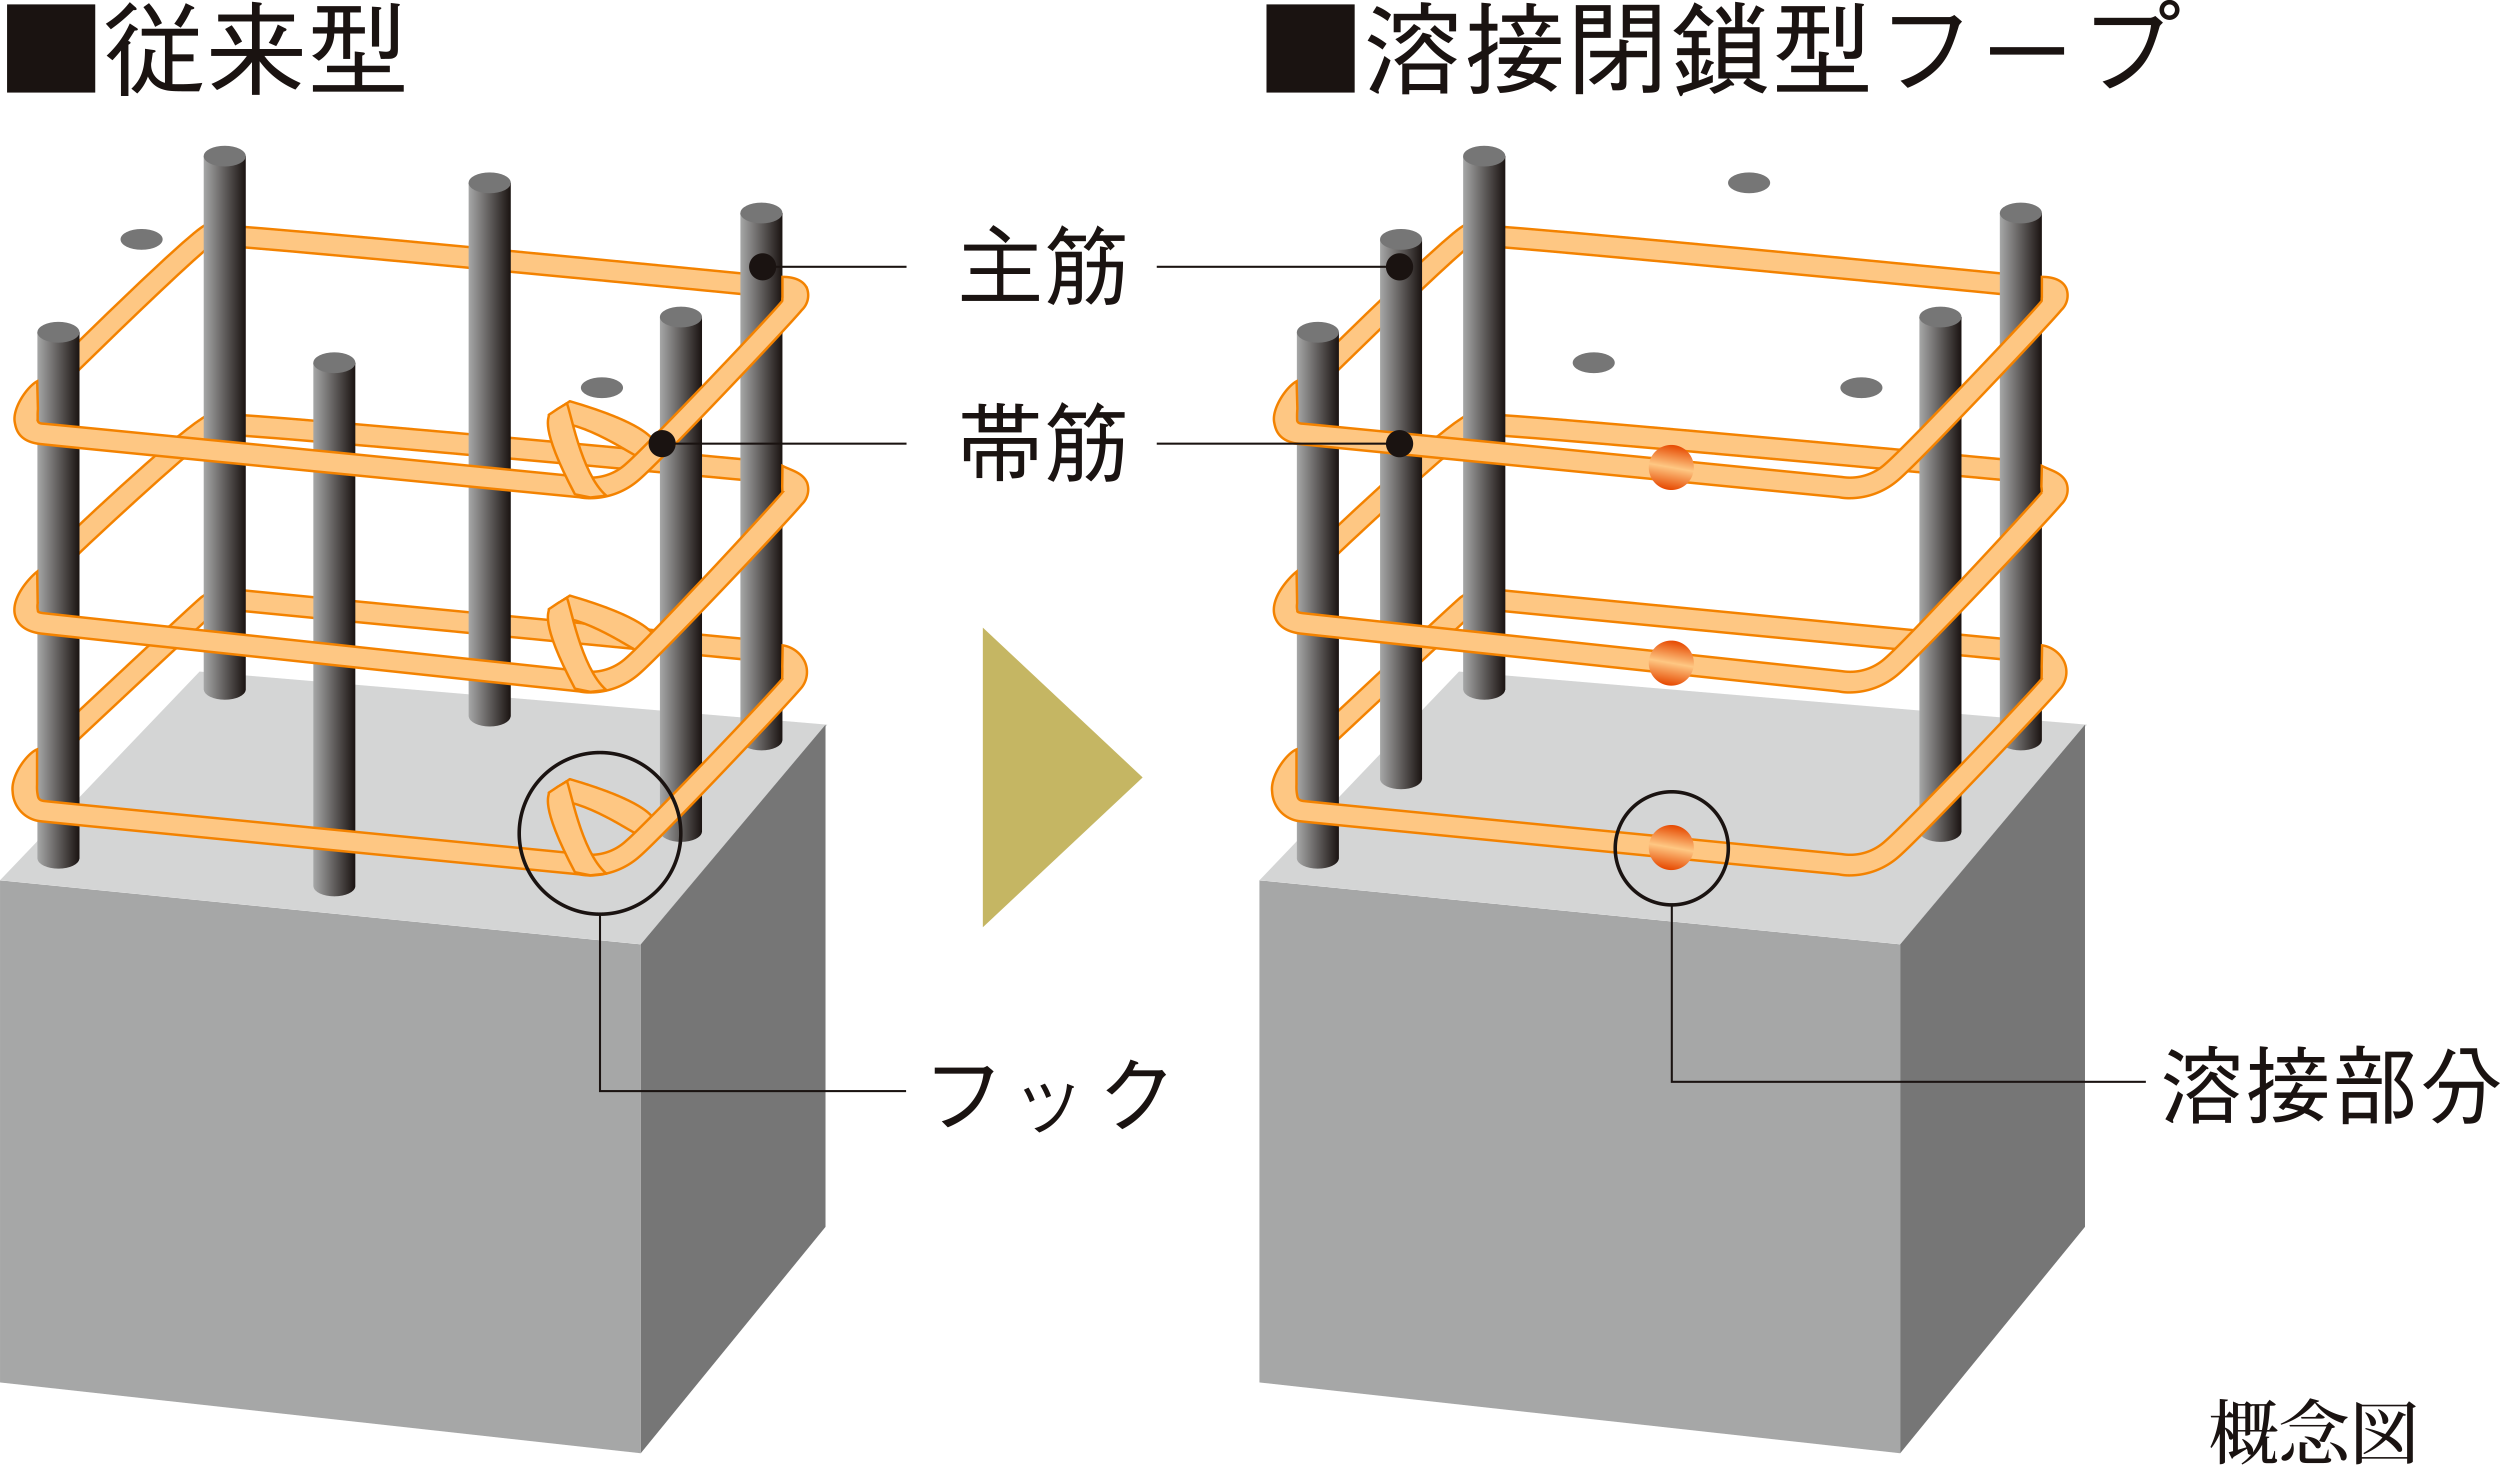
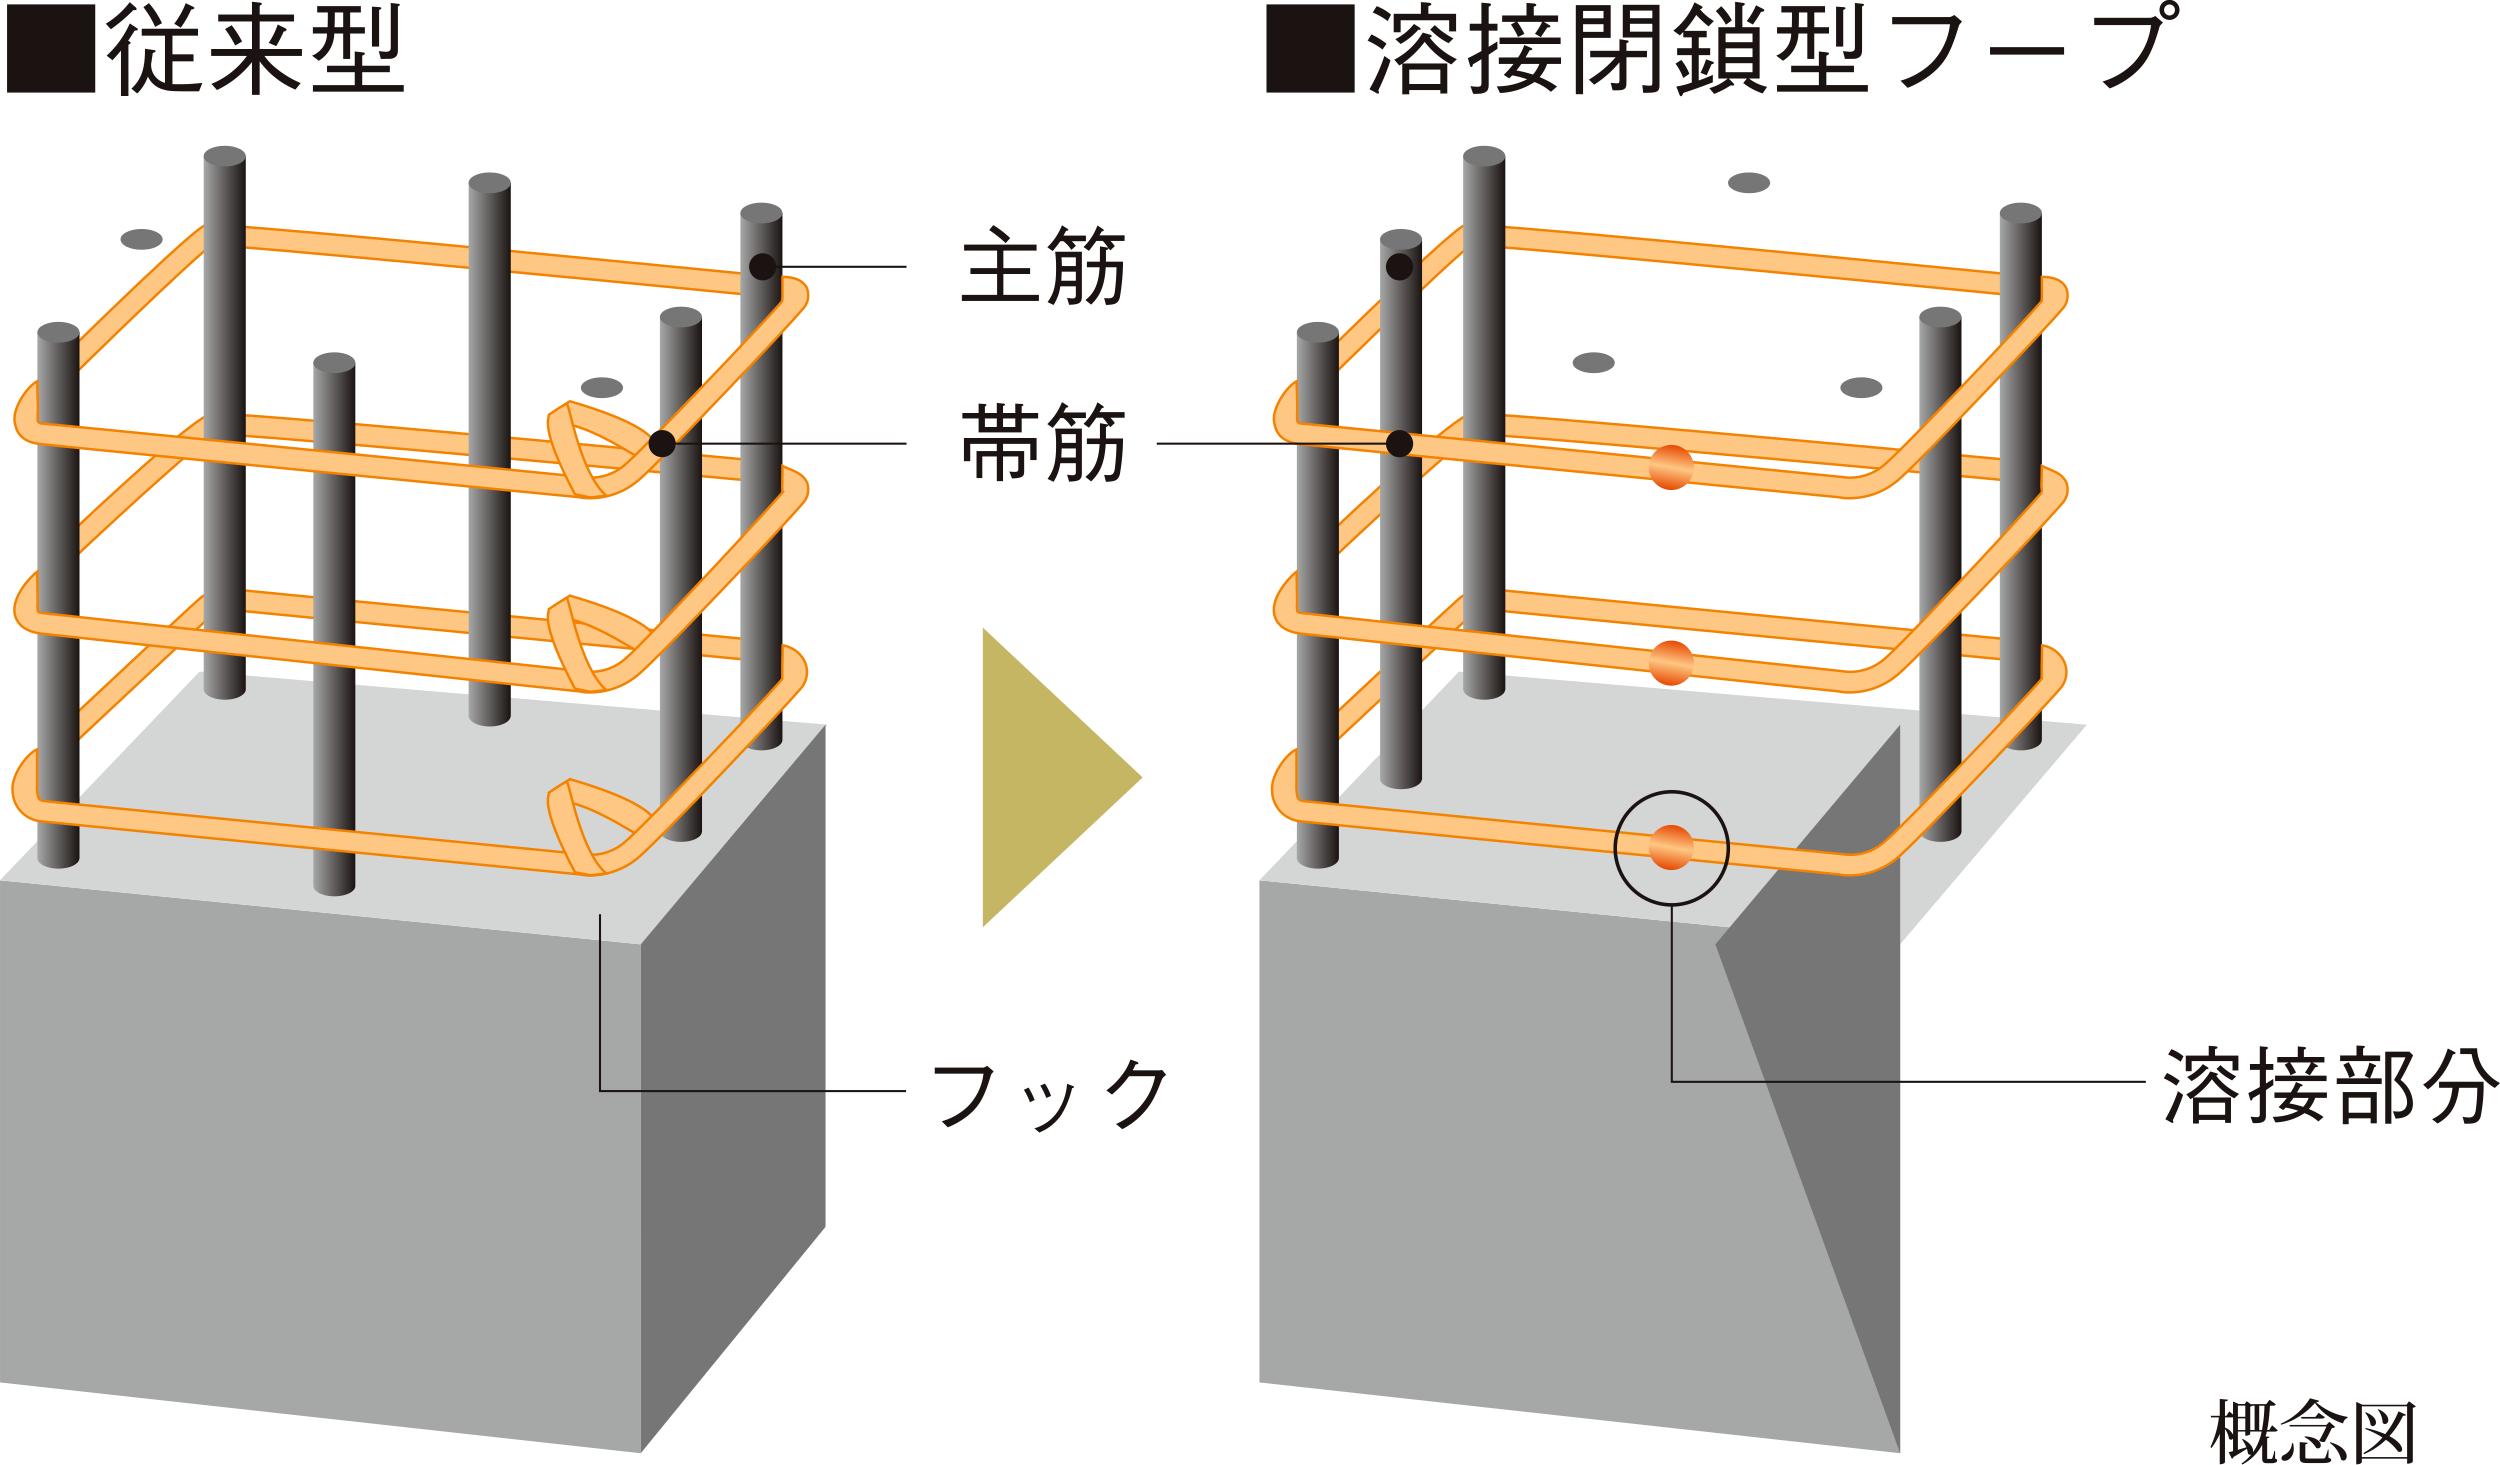
<svg xmlns="http://www.w3.org/2000/svg" xmlns:xlink="http://www.w3.org/1999/xlink" width="361.961" height="212.043" viewBox="0 0 361.961 212.043">
  <defs>
    <linearGradient id="linear-gradient" y1="0.5" x2="1" y2="0.5" gradientUnits="objectBoundingBox">
      <stop offset="0" stop-color="#a6a7a7" />
      <stop offset="1" stop-color="#1a1311" />
    </linearGradient>
    <linearGradient id="linear-gradient-2" x1="0" y1="0.5" x2="1" y2="0.5" xlink:href="#linear-gradient" />
    <linearGradient id="linear-gradient-3" x1="0" y1="0.5" x2="1" y2="0.5" xlink:href="#linear-gradient" />
    <linearGradient id="linear-gradient-4" x1="0" y1="0.5" x2="1" y2="0.5" xlink:href="#linear-gradient" />
    <linearGradient id="linear-gradient-10" x1="0" y1="0.5" x2="1" y2="0.5" xlink:href="#linear-gradient" />
    <linearGradient id="linear-gradient-15" x1="0" y1="0.5" x2="1" y2="0.5" xlink:href="#linear-gradient" />
    <linearGradient id="linear-gradient-16" x1="0" y1="0.5" x2="1" y2="0.5" xlink:href="#linear-gradient" />
    <linearGradient id="linear-gradient-17" x1="0.413" y1="0.992" x2="0.587" y2="0.007" gradientUnits="objectBoundingBox">
      <stop offset="0" stop-color="#e64800" />
      <stop offset="0.5" stop-color="#fec783" />
      <stop offset="1" stop-color="#e64800" />
    </linearGradient>
    <linearGradient id="linear-gradient-18" x1="0.413" y1="0.992" x2="0.587" y2="0.007" xlink:href="#linear-gradient-17" />
    <linearGradient id="linear-gradient-19" x1="0.413" y1="0.992" x2="0.587" y2="0.007" xlink:href="#linear-gradient-17" />
  </defs>
  <g id="グループ_1181" data-name="グループ 1181" transform="translate(-926.278 -1431.964)">
    <g id="グループ_428" data-name="グループ 428" transform="translate(1246.32 1634.414)">
      <g id="グループ_427" data-name="グループ 427" transform="translate(0)">
        <path id="パス_3083" data-name="パス 3083" d="M1446.3,782.021c-.089.142-.191.193-.467.193h-1.1c-.061.244-.122.478-.194.7l.561.05c-.022.124-.082.174-.326.215v2.736c0,.256,0,.256.123.256h.437c.081,0,.131,0,.192-.124a5.927,5.927,0,0,0,.285-1.035h.111v1.108c.265.1.295.133.295.244,0,.285-.252.428-.852.428h-.56c-.652,0-.754-.183-.754-.885v-1.791a6.661,6.661,0,0,1-2.889,2.869l-.093-.152a6.846,6.846,0,0,0,1.4-1.293.322.322,0,0,1-.141.031.441.441,0,0,1-.337-.174,3.144,3.144,0,0,0-.152-.691c-.489.306-1.139.72-1.954,1.2a.321.321,0,0,1-.215.254l-.467-.956c.152-.03.367-.091.629-.163V783.19a.323.323,0,0,1-.3.2.362.362,0,0,1-.274-.141,3.324,3.324,0,0,0-.591-1.406v4.8c0,.02-.1.3-.754.3v-4.418a9.336,9.336,0,0,1-1.2,2.065l-.154-.143a13.836,13.836,0,0,0,1.232-4.292h-1.13l-.061-.224h1.312v-2.443l1.182.1c-.011.143-.1.224-.428.256v2.086h.2l.426-.641.539.458v-1.884l.836.357h.845l.3-.4.693.5-.019-.08h2.156l.479-.641.915.671c-.082.143-.205.195-.48.195h-.385a23.7,23.7,0,0,1-.4,3.519h.294l.43-.682Zm-7.63-1.862v1.474a2.132,2.132,0,0,1,1.169,1.037v-2.534a1.15,1.15,0,0,1-.222.022Zm2.94-1.71h-1.067v1.628h1.067Zm0,3.54V780.3h-1.067v1.689Zm-.365,1.291c1.128.593,1.5,1.263,1.5,1.721a1.7,1.7,0,0,0-.019.2,8.034,8.034,0,0,0,1.25-2.992h-1.658v.365c0,.031-.2.235-.713.235v-.6h-1.067v2.636l1.221-.356a4.838,4.838,0,0,0-.623-1.141Zm1.709-4.811h-.305a1.03,1.03,0,0,1-.326.131v3.388h.632Zm1.067,3.519a22.5,22.5,0,0,0,.367-3.519h-.763v3.519Z" transform="translate(-1436.567 -777.392)" fill="#1a1311" />
        <path id="パス_3084" data-name="パス 3084" d="M1442.056,781.121a9.45,9.45,0,0,0,4.244-3.683l1.323.354c-.032.122-.134.185-.448.215a9.34,9.34,0,0,0,4.568,2.126l-.019.154a1,1,0,0,0-.632.791,7.838,7.838,0,0,1-4.081-2.96,10.569,10.569,0,0,1-4.905,3.155Zm1.791,2.818a3.426,3.426,0,0,1,.1.795c0,1.1-.691,1.749-1.312,1.749-.285,0-.469-.141-.469-.365a.576.576,0,0,1,.346-.469,1.93,1.93,0,0,0,1.171-1.71Zm-.458-2.421-.072-.222h5.351l.428-.45.856.754a.778.778,0,0,1-.489.143c-.224.5-.682,1.384-1.019,2a.749.749,0,0,1-.213.02,1.419,1.419,0,0,1-.609-.154c.365-.652.793-1.495,1.057-2.086Zm5.6,3.347-.022,1.2c.348.12.4.152.4.274,0,.315-.285.478-1.282.478h-2.086c-.987,0-1.191-.152-1.191-.915v-2.117l1.149.091c-.009.124-.071.174-.333.213v1.823c0,.235.009.245.415.245h2.058c.234,0,.324-.009.415-.152a7.542,7.542,0,0,0,.376-1.141Zm-1.434-5.322.9.632c-.082.143-.2.2-.478.2h-2.91l-.061-.234h2.065Zm-2.006,3.408c1.74.1,2.31.806,2.31,1.284a.415.415,0,0,1-.4.458.621.621,0,0,1-.276-.082,4.28,4.28,0,0,0-1.678-1.556Zm3.7.856c1.8.508,2.36,1.415,2.36,2.025,0,.367-.2.62-.458.62a.572.572,0,0,1-.356-.152,4.086,4.086,0,0,0-1.617-2.4Z" transform="translate(-1431.888 -777.438)" fill="#1a1311" />
        <path id="パス_3085" data-name="パス 3085" d="M1455.6,777.674l1,.73a.911.911,0,0,1-.446.217v7.793c0,.03-.213.295-.825.295v-.732h-6.552v.489c0,.02-.081.335-.815.335v-9.036l.9.406h6.369Zm-6.826,8.078h6.552V778.4h-6.552Zm.558-4.212a16.179,16.179,0,0,1,2.83.884,13.284,13.284,0,0,0,1.923-3.3l1.1.5a.291.291,0,0,1-.285.141.99.99,0,0,1-.154-.009,12.148,12.148,0,0,1-1.982,2.962c1.373.721,1.841,1.473,1.841,1.912a.332.332,0,0,1-.337.376.658.658,0,0,1-.274-.081,6.66,6.66,0,0,0-1.739-1.678,10.605,10.605,0,0,1-3.146,2.077l-.111-.154a10.5,10.5,0,0,0,2.758-2.26,13.149,13.149,0,0,0-2.484-1.221Zm.011-2.28c1.119.448,1.474,1.039,1.474,1.465a.489.489,0,0,1-.437.539.478.478,0,0,1-.335-.161,3.506,3.506,0,0,0-.795-1.773Zm1.862-.437c1.048.5,1.395,1.1,1.395,1.547a.541.541,0,0,1-.469.6.451.451,0,0,1-.344-.182,3.411,3.411,0,0,0-.693-1.9Z" transform="translate(-1426.858 -777.237)" fill="#1a1311" />
      </g>
    </g>
    <g id="グループ_585" data-name="グループ 585" transform="translate(926.278 1431.964)">
      <g id="グループ_566" data-name="グループ 566" transform="translate(0 21.11)">
        <path id="パス_4264" data-name="パス 4264" d="M1269.889,722.494l-2.054-2.143c7.621-7.254,20.767-19.463,23.129-19.854,2.317-.367,60.924,5.085,78.834,6.763l-.285,2.966c-30.048-2.819-75.6-6.932-78.136-6.782C1289.9,704.052,1279.231,713.618,1269.889,722.494Z" transform="translate(-1260.353 -661.698)" fill="#fec783" stroke="#f38200" stroke-width="0.359" />
        <path id="パス_4265" data-name="パス 4265" d="M1269.948,737.557l-2.04-2.173c2.069-1.943,20.288-19.022,21.555-20.03a6.963,6.963,0,0,1,5.137-1.072c.982.117,49.58,4.814,75.152,7.28l-.3,2.955c-3.021-.285-74.218-7.149-75.232-7.276a4.2,4.2,0,0,0-2.9.439C1290.426,718.387,1278.044,729.955,1269.948,737.557Z" transform="translate(-1260.291 -650.011)" fill="#fec783" stroke="#f38200" stroke-width="0.359" />
        <path id="パス_4266" data-name="パス 4266" d="M1270.858,706.825l-2.084-2.128c18.856-18.474,20.176-18.835,20.6-18.95,1.335-.395,44.88,3.8,81.145,7.358l-.3,2.962c-30.222-2.973-75.652-7.31-80.027-7.408C1288.343,689.957,1279.016,698.825,1270.858,706.825Z" transform="translate(-1259.552 -674.279)" fill="#fec783" stroke="#f38200" stroke-width="0.359" />
        <path id="パス_4267" data-name="パス 4267" d="M1356.56,819.91,1263.8,809.657V736.952l92.764,9.274Z" transform="translate(-1263.796 -630.609)" fill="#a6a7a7" />
        <path id="パス_4268" data-name="パス 4268" d="M1383.589,728.33l-90.9-7.693-28.9,30.222,92.764,9.274Z" transform="translate(-1263.796 -644.516)" fill="#d4d5d5" />
        <path id="パス_4269" data-name="パス 4269" d="M1313.874,830.277l26.758-32.782V724.79l-26.758,31.8Z" transform="translate(-1221.109 -640.976)" fill="#767676" />
        <g id="グループ_558" data-name="グループ 558" transform="translate(67.85 3.855)">
          <path id="パス_4270" data-name="パス 4270" d="M1300.424,682.438V759.72h.024c.081.795,1.41,1.432,3.025,1.432s2.938-.637,3.025-1.432h.03V682.438Z" transform="translate(-1300.424 -680.932)" fill="url(#linear-gradient)" />
          <path id="パス_4271" data-name="パス 4271" d="M1306.528,683.131c0,.834-1.365,1.508-3.055,1.508s-3.049-.674-3.049-1.508,1.365-1.506,3.049-1.506S1306.528,682.3,1306.528,683.131Z" transform="translate(-1300.424 -681.625)" fill="#767676" />
        </g>
        <g id="グループ_559" data-name="グループ 559" transform="translate(29.494)">
          <path id="パス_4272" data-name="パス 4272" d="M1279.718,680.352v77.286h.019c.1.791,1.413,1.417,3.032,1.417s2.94-.626,3.031-1.417h.008V680.352Z" transform="translate(-1279.718 -678.855)" fill="url(#linear-gradient-2)" />
          <path id="パス_4273" data-name="パス 4273" d="M1285.807,681.041c0,.835-1.358,1.5-3.038,1.5s-3.051-.667-3.051-1.5,1.373-1.5,3.051-1.5S1285.807,680.22,1285.807,681.041Z" transform="translate(-1279.718 -679.544)" fill="#767676" />
        </g>
        <g id="グループ_560" data-name="グループ 560" transform="translate(107.197 8.225)">
          <path id="パス_4274" data-name="パス 4274" d="M1321.665,684.8v76.378h.007c.095.791,1.417,1.421,3.033,1.421s2.947-.63,3.032-1.421h.015V684.8Z" transform="translate(-1321.665 -683.29)" fill="url(#linear-gradient-3)" />
          <path id="パス_4275" data-name="パス 4275" d="M1327.752,685.492c0,.824-1.356,1.506-3.047,1.506-1.675,0-3.04-.682-3.04-1.506s1.365-1.508,3.04-1.508C1326.4,683.984,1327.752,684.66,1327.752,685.492Z" transform="translate(-1321.665 -683.984)" fill="#767676" />
        </g>
        <g id="グループ_561" data-name="グループ 561" transform="translate(95.545 23.288)">
          <path id="パス_4276" data-name="パス 4276" d="M1315.375,692.925V767.5h.022c.091.787,1.4,1.421,3.03,1.421s2.942-.634,3.029-1.421h.015v-74.58Z" transform="translate(-1315.375 -691.426)" fill="url(#linear-gradient-4)" />
          <path id="パス_4277" data-name="パス 4277" d="M1321.471,693.615c0,.835-1.358,1.508-3.044,1.508s-3.053-.673-3.053-1.508,1.373-1.5,3.053-1.5S1321.471,692.783,1321.471,693.615Z" transform="translate(-1315.375 -692.116)" fill="#767676" />
        </g>
        <g id="グループ_562" data-name="グループ 562" transform="translate(79.568 33.517)">
          <path id="パス_4278" data-name="パス 4278" d="M1309.683,729.046c10.864,3.167,11.642,5.322,12.085,5.539l-1.327,1.526-.7,1.047c-.684-.043-8.113-5.489-12.987-5.02l1.028-1.791Z" transform="translate(-1306.75 -670.866)" fill="#fec783" stroke="#f38200" stroke-linejoin="round" stroke-width="0.359" />
          <path id="パス_4279" data-name="パス 4279" d="M1309.683,714.7c10.864,3.164,11.642,5.329,12.085,5.548l-1.327,1.517-.7,1.054c-.684-.037-8.113-5.489-12.987-5.024l1.028-1.791Z" transform="translate(-1306.75 -683.094)" fill="#fec783" stroke="#f38200" stroke-linejoin="round" stroke-width="0.359" />
          <path id="パス_4280" data-name="パス 4280" d="M1309.683,699.508c10.864,3.168,11.642,5.324,12.085,5.541l-1.327,1.53-.7,1.045c-.684-.044-8.113-5.489-12.987-5.024l1.028-1.795Z" transform="translate(-1306.75 -696.044)" fill="#fec783" stroke="#f38200" stroke-linejoin="round" stroke-width="0.359" />
          <path id="パス_4281" data-name="パス 4281" d="M1309.2,698.539v75.778h.022c.083.784,1.4,1.425,3.021,1.425s2.943-.641,3.029-1.425h.031V698.539Z" transform="translate(-1304.662 -696.87)" fill="url(#linear-gradient-2)" />
          <path id="パス_4282" data-name="パス 4282" d="M1315.3,699.153c0,.824-1.372,1.5-3.06,1.5s-3.044-.678-3.044-1.5,1.358-1.515,3.044-1.515S1315.3,698.316,1315.3,699.153Z" transform="translate(-1304.662 -697.638)" fill="#767676" />
        </g>
        <g id="グループ_563" data-name="グループ 563" transform="translate(45.366 29.9)">
          <path id="パス_4283" data-name="パス 4283" d="M1288.286,696.5v75.836h.017c.081.791,1.393,1.417,3.029,1.417,1.619,0,2.938-.626,3.032-1.417h0V696.5Z" transform="translate(-1288.286 -694.988)" fill="url(#linear-gradient)" />
          <path id="パス_4284" data-name="パス 4284" d="M1294.367,697.2c0,.835-1.358,1.5-3.036,1.5s-3.045-.667-3.045-1.5,1.365-1.515,3.045-1.515S1294.367,696.359,1294.367,697.2Z" transform="translate(-1288.286 -695.685)" fill="#767676" />
        </g>
        <g id="グループ_564" data-name="グループ 564" transform="translate(17.454 12.042)">
          <path id="パス_4285" data-name="パス 4285" d="M1273.218,686.854V765.04h.015c.091.8,1.41,1.428,3.025,1.428,1.632,0,2.958-.63,3.032-1.428h.024V686.854Z" transform="translate(-1273.218 -685.355)" fill="url(#linear-gradient-4)" />
          <path id="パス_4286" data-name="パス 4286" d="M1279.314,687.544c0,.847-1.373,1.514-3.057,1.514s-3.04-.667-3.04-1.514c0-.828,1.365-1.5,3.04-1.5S1279.314,686.716,1279.314,687.544Z" transform="translate(-1273.218 -686.045)" fill="#767676" />
        </g>
        <g id="グループ_565" data-name="グループ 565" transform="translate(5.413 25.487)">
          <path id="パス_4287" data-name="パス 4287" d="M1266.718,694.119v76.232h.015c.08.795,1.4,1.425,3.029,1.425s2.943-.63,3.029-1.425h.024V694.119Z" transform="translate(-1266.718 -692.607)" fill="url(#linear-gradient-2)" />
          <path id="パス_4288" data-name="パス 4288" d="M1272.814,694.815c0,.824-1.373,1.508-3.053,1.508s-3.043-.683-3.043-1.508,1.358-1.512,3.043-1.512S1272.814,693.979,1272.814,694.815Z" transform="translate(-1266.718 -693.303)" fill="#767676" />
        </g>
        <path id="パス_4289" data-name="パス 4289" d="M1348.3,721.833a7.468,7.468,0,0,1-1.6-.146c-2.925-.267-76.069-7.445-78.116-7.708-2.986-.367-3.425-2.054-3.612-3.134-.376-2.036,1.8-5.181,3.246-5.944l.106,4.018c-.068.761-.022,1.132-.039,1.465.039-.018-.158.589.676.648,2.008.132,77.455,7.649,78.227,7.73a7.529,7.529,0,0,0,6.281-1.912c3.006-2.582,21.653-22.214,22.612-23.579.037-.195,0-.465.037-.495v-2.984c1.013-.015,2.9.187,3.555,1.665a2.934,2.934,0,0,1-.743,3.123c-1.986,2.425-20.3,21.76-23.518,24.526A10.793,10.793,0,0,1,1348.3,721.833Z" transform="translate(-1262.832 -670.809)" fill="#fec783" stroke="#f38200" stroke-width="0.359" />
        <path id="パス_4290" data-name="パス 4290" d="M1348.308,737.362a7.063,7.063,0,0,1-1.6-.15c-2.925-.3-75.889-8.127-77.936-8.375-2.6-.337-3.455-1.586-3.74-2.586-.7-2.564,2.158-5.585,3.194-6.38l.067,4.588a3.031,3.031,0,0,0,.039,1.091c.015.044-.128.22.817.337,2.008.243,77.29,8.314,78.062,8.4a7.526,7.526,0,0,0,6.267-1.9c3.006-2.586,20.61-21.54,22.649-24-.015,0-.037-.832-.037-.832l.037-2.992c1.2.634,2.9.937,3.555,2.418a2.945,2.945,0,0,1-.743,3.13c-1.986,2.425-20.3,21.766-23.518,24.528A10.819,10.819,0,0,1,1348.308,737.362Z" transform="translate(-1262.838 -658.219)" fill="#fec783" stroke="#f38200" stroke-width="0.359" />
        <path id="パス_4291" data-name="パス 4291" d="M1348.436,751.9a7.451,7.451,0,0,1-1.6-.154c-2.925-.274-76.069-7.45-78.116-7.7a4.5,4.5,0,0,1-3.92-4.251c-.307-2.351,2.114-5.578,3.531-6.137v5.114a6.166,6.166,0,0,0,.128,1.652c.1.48.4.637.9.706,2,.246,77.193,7.621,77.966,7.691a7.451,7.451,0,0,0,6.281-1.912c3.006-2.578,20.569-20.986,22.612-23.451-.008-.007.037-1.058.011-1.769l.054-3.1a4.266,4.266,0,0,1,3.19,2.351,3.637,3.637,0,0,1-.406,3.707c-1.986,2.43-20.3,21.766-23.518,24.524A10.817,10.817,0,0,1,1348.436,751.9Z" transform="translate(-1262.966 -646.265)" fill="#fec783" stroke="#f38200" stroke-width="0.359" />
        <path id="パス_4292" data-name="パス 4292" d="M1310.537,742.376c-5.3-10-3.629-11.033-3.794-11.509l1.319-.885,1.289-.763c.45.521,2.01,10.181,5.724,13.352l-2.3.254Z" transform="translate(-1227.294 -637.202)" fill="#fec783" stroke="#f38200" stroke-linejoin="round" stroke-width="0.359" />
        <path id="パス_4293" data-name="パス 4293" d="M1310.537,728.028c-5.3-9.99-3.629-11.029-3.794-11.505l1.319-.88,1.289-.769c.45.524,2.01,10.181,5.724,13.352l-2.3.263Z" transform="translate(-1227.294 -649.429)" fill="#fec783" stroke="#f38200" stroke-linejoin="round" stroke-width="0.359" />
        <path id="パス_4294" data-name="パス 4294" d="M1310.537,712.838c-5.3-9.986-3.629-11.037-3.794-11.505l1.319-.887,1.289-.765c.45.521,2.01,10.188,5.724,13.352l-2.3.263Z" transform="translate(-1227.294 -662.38)" fill="#fec783" stroke="#f38200" stroke-linejoin="round" stroke-width="0.359" />
      </g>
      <g id="グループ_575" data-name="グループ 575" transform="translate(182.347 21.11)">
        <path id="パス_4295" data-name="パス 4295" d="M1368.325,722.494l-2.054-2.143c7.624-7.254,20.767-19.463,23.122-19.854,2.323-.367,60.922,5.085,78.842,6.763l-.27,2.966c-30.065-2.819-75.626-6.932-78.146-6.782C1388.342,704.052,1377.667,713.618,1368.325,722.494Z" transform="translate(-1358.792 -661.698)" fill="#fec783" stroke="#f38200" stroke-width="0.359" />
        <path id="パス_4296" data-name="パス 4296" d="M1368.381,737.557l-2.037-2.173c2.077-1.943,20.3-19.022,21.551-20.03a6.957,6.957,0,0,1,5.131-1.072c1,.117,49.6,4.814,75.146,7.28l-.27,2.955c-3.04-.285-74.224-7.149-75.243-7.276a4.2,4.2,0,0,0-2.9.439C1388.865,718.387,1376.488,729.955,1368.381,737.557Z" transform="translate(-1358.73 -650.011)" fill="#fec783" stroke="#f38200" stroke-width="0.359" />
        <path id="パス_4297" data-name="パス 4297" d="M1369.3,706.825l-2.088-2.128c18.852-18.474,20.178-18.835,20.606-18.95,1.337-.395,44.864,3.8,81.135,7.358l-.3,2.962c-30.209-2.973-75.661-7.31-80.029-7.408C1386.783,689.957,1377.456,698.825,1369.3,706.825Z" transform="translate(-1357.99 -674.279)" fill="#fec783" stroke="#f38200" stroke-width="0.359" />
        <path id="パス_4298" data-name="パス 4298" d="M1455,819.91l-92.768-10.253V736.952L1455,746.226Z" transform="translate(-1362.233 -630.609)" fill="#a6a7a7" />
        <path id="パス_4299" data-name="パス 4299" d="M1482.037,728.33l-90.913-7.693-28.891,30.222L1455,760.133Z" transform="translate(-1362.233 -644.516)" fill="#d4d5d5" />
-         <path id="パス_4300" data-name="パス 4300" d="M1412.313,830.277l26.758-32.782V724.79l-26.758,31.8Z" transform="translate(-1319.545 -640.976)" fill="#767676" />
+         <path id="パス_4300" data-name="パス 4300" d="M1412.313,830.277V724.79l-26.758,31.8Z" transform="translate(-1319.545 -640.976)" fill="#767676" />
        <g id="グループ_567" data-name="グループ 567" transform="translate(67.847 3.855)">
          <path id="パス_4301" data-name="パス 4301" d="M1398.86,682.438V759.72h.026c.083.795,1.406,1.432,3.021,1.432,1.64,0,2.943-.637,3.032-1.432h.019V682.438Z" transform="translate(-1398.86 -680.932)" fill="url(#linear-gradient-3)" />
          <path id="パス_4302" data-name="パス 4302" d="M1404.958,683.131c0,.834-1.36,1.508-3.051,1.508s-3.047-.674-3.047-1.508,1.369-1.506,3.047-1.506S1404.958,682.3,1404.958,683.131Z" transform="translate(-1398.86 -681.625)" fill="#767676" />
        </g>
        <g id="グループ_568" data-name="グループ 568" transform="translate(29.491)">
          <path id="パス_4303" data-name="パス 4303" d="M1378.154,680.352v77.286h.022c.1.791,1.387,1.417,3.029,1.417s2.947-.626,3.029-1.417h.03V680.352Z" transform="translate(-1378.154 -678.855)" fill="url(#linear-gradient-10)" />
          <path id="パス_4304" data-name="パス 4304" d="M1384.263,681.041c0,.835-1.36,1.5-3.058,1.5-1.673,0-3.051-.667-3.051-1.5s1.378-1.5,3.051-1.5C1382.9,679.544,1384.263,680.22,1384.263,681.041Z" transform="translate(-1378.154 -679.544)" fill="#767676" />
        </g>
        <g id="グループ_569" data-name="グループ 569" transform="translate(107.2 8.225)">
          <path id="パス_4305" data-name="パス 4305" d="M1420.1,684.8v76.378h.015c.083.791,1.409,1.421,3.023,1.421s2.949-.63,3.036-1.421h.015V684.8Z" transform="translate(-1420.104 -683.29)" fill="url(#linear-gradient)" />
          <path id="パス_4306" data-name="パス 4306" d="M1426.193,685.492c0,.824-1.365,1.506-3.051,1.506s-3.038-.682-3.038-1.506,1.358-1.508,3.038-1.508S1426.193,684.66,1426.193,685.492Z" transform="translate(-1420.104 -683.984)" fill="#767676" />
        </g>
        <g id="グループ_570" data-name="グループ 570" transform="translate(95.55 23.288)">
          <path id="パス_4307" data-name="パス 4307" d="M1413.815,692.925V767.5h.007c.105.787,1.417,1.421,3.04,1.421s2.951-.634,3.032-1.421h.015v-74.58Z" transform="translate(-1413.815 -691.426)" fill="url(#linear-gradient-3)" />
          <path id="パス_4308" data-name="パス 4308" d="M1419.909,693.615c0,.835-1.363,1.508-3.047,1.508s-3.047-.673-3.047-1.508,1.367-1.5,3.047-1.5S1419.909,692.783,1419.909,693.615Z" transform="translate(-1413.815 -692.116)" fill="#767676" />
        </g>
        <g id="グループ_571" data-name="グループ 571" transform="translate(84.109 33.517)">
          <path id="パス_4309" data-name="パス 4309" d="M1407.639,698.539v75.778h.022c.089.784,1.4,1.425,3.029,1.425s2.938-.641,3.029-1.425h.015V698.539Z" transform="translate(-1407.639 -696.87)" fill="url(#linear-gradient-10)" />
          <path id="パス_4310" data-name="パス 4310" d="M1413.733,699.153c0,.824-1.365,1.5-3.043,1.5-1.7,0-3.051-.678-3.051-1.5s1.356-1.515,3.051-1.515C1412.368,697.638,1413.733,698.316,1413.733,699.153Z" transform="translate(-1407.639 -697.638)" fill="#767676" />
        </g>
        <g id="グループ_572" data-name="グループ 572" transform="translate(45.355 29.9)">
          <path id="パス_4311" data-name="パス 4311" d="M1386.718,696.5v75.836h.022c.091.791,1.4,1.417,3.029,1.417s2.94-.626,3.029-1.417h.011V696.5Z" transform="translate(-1386.718 -694.988)" fill="url(#linear-gradient-3)" />
          <path id="パス_4312" data-name="パス 4312" d="M1392.809,697.2c0,.835-1.352,1.5-3.04,1.5s-3.051-.667-3.051-1.5,1.365-1.515,3.051-1.515S1392.809,696.359,1392.809,697.2Z" transform="translate(-1386.718 -695.685)" fill="#767676" />
        </g>
        <g id="グループ_573" data-name="グループ 573" transform="translate(17.465 12.042)">
          <path id="パス_4313" data-name="パス 4313" d="M1371.662,686.854V765.04h0c.1.8,1.41,1.428,3.029,1.428,1.641,0,2.945-.63,3.036-1.428h.015V686.854Z" transform="translate(-1371.662 -685.355)" fill="url(#linear-gradient-15)" />
          <path id="パス_4314" data-name="パス 4314" d="M1377.742,687.544c0,.847-1.356,1.514-3.051,1.514-1.676,0-3.029-.667-3.029-1.514,0-.828,1.352-1.5,3.029-1.5C1376.386,686.045,1377.742,686.716,1377.742,687.544Z" transform="translate(-1371.662 -686.045)" fill="#767676" />
        </g>
        <g id="グループ_574" data-name="グループ 574" transform="translate(5.417 25.487)">
          <path id="パス_4315" data-name="パス 4315" d="M1365.158,694.119v76.232h0c.1.795,1.417,1.425,3.029,1.425,1.634,0,2.949-.63,3.044-1.425h.015V694.119Z" transform="translate(-1365.158 -692.607)" fill="url(#linear-gradient-16)" />
          <path id="パス_4316" data-name="パス 4316" d="M1371.245,694.815c0,.824-1.356,1.508-3.058,1.508-1.673,0-3.029-.683-3.029-1.508s1.356-1.512,3.029-1.512C1369.889,693.3,1371.245,693.979,1371.245,694.815Z" transform="translate(-1365.158 -693.303)" fill="#767676" />
        </g>
        <path id="パス_4317" data-name="パス 4317" d="M1446.744,721.833a7.412,7.412,0,0,1-1.608-.146c-2.927-.267-76.071-7.445-78.11-7.708-3-.367-3.419-2.054-3.621-3.134-.367-2.036,1.8-5.181,3.249-5.944l.109,4.018a12.227,12.227,0,0,0-.037,1.465c.037-.018-.157.589.667.648,2.014.132,77.47,7.649,78.227,7.73a7.53,7.53,0,0,0,6.284-1.912c3.006-2.582,21.651-22.214,22.616-23.579.033-.195,0-.465.033-.495l.007-2.984c1.011-.015,2.893.187,3.538,1.665a2.916,2.916,0,0,1-.719,3.123c-1.995,2.425-20.319,21.76-23.524,24.526A10.8,10.8,0,0,1,1446.744,721.833Z" transform="translate(-1361.271 -670.809)" fill="#fec783" stroke="#f38200" stroke-width="0.359" />
        <path id="パス_4318" data-name="パス 4318" d="M1446.747,737.362a7.012,7.012,0,0,1-1.608-.15c-2.927-.3-75.891-8.127-77.938-8.375-2.6-.337-3.457-1.586-3.734-2.586-.7-2.564,2.16-5.585,3.19-6.38l.072,4.588a3.029,3.029,0,0,0,.037,1.091c0,.044-.135.22.817.337,2.021.243,77.29,8.314,78.055,8.4a7.527,7.527,0,0,0,6.269-1.9c3.006-2.586,20.61-21.54,22.649-24a6.609,6.609,0,0,0-.069-.832l.069-2.992c1.2.634,2.9.937,3.546,2.418a2.927,2.927,0,0,1-.719,3.13c-1.995,2.425-20.319,21.766-23.524,24.528A10.824,10.824,0,0,1,1446.747,737.362Z" transform="translate(-1361.274 -658.219)" fill="#fec783" stroke="#f38200" stroke-width="0.359" />
        <path id="パス_4319" data-name="パス 4319" d="M1446.872,751.9a7.389,7.389,0,0,1-1.608-.154c-2.927-.274-76.071-7.45-78.11-7.7a4.5,4.5,0,0,1-3.914-4.251c-.307-2.351,2.114-5.578,3.523-6.137v5.114a6.326,6.326,0,0,0,.128,1.652c.1.48.391.637.886.706,2.011.246,77.214,7.621,77.971,7.691a7.452,7.452,0,0,0,6.283-1.912c3.006-2.578,20.569-20.986,22.616-23.451-.011-.007.033-1.058.011-1.769l.059-3.1a4.269,4.269,0,0,1,3.186,2.351,3.652,3.652,0,0,1-.4,3.707c-1.995,2.43-20.319,21.766-23.524,24.524A10.822,10.822,0,0,1,1446.872,751.9Z" transform="translate(-1361.399 -646.265)" fill="#fec783" stroke="#f38200" stroke-width="0.359" />
      </g>
      <g id="グループ_576" data-name="グループ 576" transform="translate(142.3 90.873)">
        <path id="パス_4320" data-name="パス 4320" d="M1363.751,738.895l-23.136,21.69V717.2Z" transform="translate(-1340.615 -717.205)" fill="#c5b663" />
      </g>
      <g id="グループ_577" data-name="グループ 577" transform="translate(1.023 0.25)">
        <path id="パス_4321" data-name="パス 4321" d="M1277.115,668.491V681.26h-12.767V668.491Z" transform="translate(-1264.348 -668.106)" fill="#1a1311" />
        <path id="パス_4322" data-name="パス 4322" d="M1272.068,671.439a12.607,12.607,0,0,0,3.466-3.123l.874.771a.4.4,0,0,1,.118.221c0,.178-.165.163-.474.163a24.131,24.131,0,0,1-3.259,2.771Zm.118,4.622a13.837,13.837,0,0,0,3.347-4.664l.993.65c.146.089.176.148.176.208,0,.15-.206.178-.458.178-.459.741-.622.991-.948,1.482.252.117.356.178.356.28,0,.12-.237.237-.312.284V681.9h-1.082V675.32c-.237.3-.682.83-1.228,1.408Zm3.584,4.783c1.539-1.436,1.969-3.034,1.969-5.776l1.275.18c.133.015.267.072.267.163,0,.117-.163.176-.415.265-.045.311-.148.978-.178,1.245a2.1,2.1,0,0,0-.059.295,2.7,2.7,0,0,0,2,2.786v-6.828h-3.362v-1.006h8.147v1.006h-3.7v2.7h3.051v1.008h-3.051v3.3a27.662,27.662,0,0,0,4.325-.178l-.474,1.228c-3.748,0-4.37,0-5.272-.295a3.375,3.375,0,0,1-2.134-1.852,6.417,6.417,0,0,1-1.54,2.458Zm2.547-12.38a12.579,12.579,0,0,1,1.882,2.9l-.993.534a13.726,13.726,0,0,0-1.7-2.858Zm3.659,2.975a12.119,12.119,0,0,0,1.66-2.975l1.065.517c.074.032.178.089.178.178,0,.133-.148.178-.459.239a13.48,13.48,0,0,1-1.51,2.621Z" transform="translate(-1257.768 -668.255)" fill="#1a1311" />
        <path id="パス_4323" data-name="パス 4323" d="M1288.015,676.134a9.358,9.358,0,0,0,2.119,2.117,14.312,14.312,0,0,0,3.125,1.808l-.756.947a12.259,12.259,0,0,1-5.183-4.1v4.859h-1.111v-4.74a14.258,14.258,0,0,1-5.065,4.044l-.8-.889a11.843,11.843,0,0,0,5.124-4.044H1280.3v-1.006h5.909v-3.986h-4.889v-1.008h4.889v-1.85l1.1.12c.267.028.324.1.324.176,0,.119-.161.208-.309.281v1.273h4.975v1.008h-4.975v3.986h6.116v1.006Zm-4.235-1.512a16.42,16.42,0,0,0-1.467-2.384l.963-.548a15.887,15.887,0,0,1,1.5,2.356Zm7.006-2a17.543,17.543,0,0,1-1.067,2.088l-1.082-.474a11.231,11.231,0,0,0,1.3-2.649l1.082.533c.074.028.193.087.193.206S1291.083,672.534,1290.786,672.623Z" transform="translate(-1250.75 -668.283)" fill="#1a1311" />
        <path id="パス_4324" data-name="パス 4324" d="M1293.7,672.808v3.673h-1.008v-3.673H1291.4a4.708,4.708,0,0,1-2.238,3.94l-.976-.741a3.383,3.383,0,0,0,2.162-3.2h-2.043v-.917h2.132c.03-.711.03-1.423.03-2.134h-1.539v-.919h6.324v.919H1293.7v2.134h2.134v.917Zm-5.391,8.414v-.949h6.057v-1.867h-4.014v-.933h4.014V675.4l1.156.133c.193.03.311.061.311.163,0,.148-.193.237-.385.311v1.465h4v.933h-4v1.867h6.013v.949Zm4.383-11.465h-1.213c0,1.376-.015,1.688-.044,2.134h1.258Zm5.2-.356v5.3h-1.037v-5.791l1.082.074c.074.015.282.03.282.148S1298.067,669.313,1297.889,669.4Zm2.725-.519v6.089c0,.68-.045,1.139-.606,1.376-.311.133-.372.133-1.867.133l-.3-1.124c.3.028.785.087,1.037.087.635,0,.7-.3.7-.652v-6.413l1.035.118c.119.015.281.03.281.133S1300.747,668.824,1300.614,668.883Z" transform="translate(-1244.027 -668.201)" fill="#1a1311" />
      </g>
      <g id="グループ_578" data-name="グループ 578" transform="translate(183.368 0)">
        <path id="パス_4325" data-name="パス 4325" d="M1375.552,668.491V681.26h-12.767V668.491Z" transform="translate(-1362.785 -667.856)" fill="#1a1311" />
        <path id="パス_4326" data-name="パス 4326" d="M1372.853,675.174a10.74,10.74,0,0,0-2.164-1.276l.548-.917a11.913,11.913,0,0,1,2.193,1.349Zm-.608,5.907a1.676,1.676,0,0,1,.089.358c0,.087-.059.117-.133.117a.5.5,0,0,1-.281-.1l-.963-.533a25.99,25.99,0,0,0,2.163-4.813l.887.622A35.187,35.187,0,0,1,1372.245,681.081Zm1.348-10.027a9.96,9.96,0,0,0-2.164-1.243l.578-.919a7.422,7.422,0,0,1,2.073,1.23Zm8.9,1.5v-1.613h-7.021v1.732h-1.008V670h3.94v-1.688l1.037.074c.118.013.474.028.474.222,0,.131-.163.191-.43.294V670h4.014v2.547Zm.311,4.785a11.613,11.613,0,0,1-3.851-3.273,14.4,14.4,0,0,1-3.2,3.125h6.472v4.353h-1.008v-.5h-4.5v.622h-1.008v-4.446c-.133.091-.237.148-.43.269l-.726-.845a10.153,10.153,0,0,0,4.118-3.923l1.126.324a.194.194,0,0,1,.163.193c0,.119-.076.133-.282.208a10.447,10.447,0,0,0,3.94,3.125Zm-4.77-5.037a9.968,9.968,0,0,1-2.562,2.073l-.771-.695a7.994,7.994,0,0,0,2.7-2.206l.771.487c.089.061.193.135.193.252C1378.362,672.358,1378.154,672.33,1378.036,672.3Zm3.184,5.776h-4.5v2.09h4.5Zm1.2-3.82a9.622,9.622,0,0,1-2.666-1.971l.667-.65a10.686,10.686,0,0,0,2.7,1.925Z" transform="translate(-1356.048 -668.005)" fill="#1a1311" />
        <path id="パス_4327" data-name="パス 4327" d="M1382.816,675.034c-.43.282-.711.474-1.273.859v4.118c0,.947,0,1.643-2.252,1.541l-.385-1.111a9.455,9.455,0,0,0,1.008.089c.578,0,.578-.237.578-.593v-3.393c-.548.343-.948.58-1.23.728-.015.131-.074.4-.237.4-.1,0-.163-.089-.193-.222l-.309-1.052c.635-.311,1.332-.682,1.969-1.037v-2.947H1378.8v-1.008h1.688v-3.049l1.126.1c.235.015.267.12.267.178,0,.133-.165.222-.341.326v2.443h1.273v1.008h-1.273v2.341c.578-.358.784-.489,1.258-.785Zm4.785-.163c.148.074.252.12.252.208,0,.135-.193.15-.385.178-.193.341-.326.608-.593,1.037h5.139v.934H1390a6.12,6.12,0,0,1-1.082,1.91,13.166,13.166,0,0,1,2.518,1.362l-.887.771a7.629,7.629,0,0,0-2.384-1.421,9.742,9.742,0,0,1-4.992,1.584l-.459-.961a9.74,9.74,0,0,0,4.4-1.023,13.314,13.314,0,0,0-2.177-.563c-.119.133-.15.163-.417.432l-.8-.506a15.554,15.554,0,0,0,1.421-1.584h-2.132v-.934h2.784a7.386,7.386,0,0,0,.9-1.808Zm-4.488-1.465h8.843v.932h-8.843Zm6.428-2.267.741.447c.059.028.193.1.193.206,0,.133-.178.148-.444.163-.37.548-.415.608-.815,1.2a2.108,2.108,0,0,1-.133.193l-.843-.489a9.217,9.217,0,0,0,1.036-1.719h-3.584a13.956,13.956,0,0,1,1.022,1.734l-.934.459a8.954,8.954,0,0,0-1.022-1.806l.7-.387h-1.969v-.932h3.525v-1.823l1.139.1c.061.017.282.044.282.18s-.176.222-.369.28v1.26h3.523v.932Zm-3.273,6.089c-.267.385-.445.608-.71.947a16.568,16.568,0,0,1,2.384.595,4.574,4.574,0,0,0,.933-1.541Z" transform="translate(-1349.371 -667.971)" fill="#1a1311" />
        <path id="パス_4328" data-name="パス 4328" d="M1388.013,673.307v8.162h-1.052v-12.9h5.051v4.74Zm2.962-3.9h-2.962v1.065h2.962Zm0,1.925h-2.962v1.112h2.962Zm3.317,4.785v3.7c0,1.065-.415,1.126-2,1.08l-.281-1.08c.487.044.815.074.9.074.37,0,.37-.18.37-.534v-2.517a15.533,15.533,0,0,1-3.657,3.244l-.771-.726a16.431,16.431,0,0,0,3.879-3.243h-3.686v-.934h4.235V673.5l1.052.163c.119.015.281.057.281.178s-.193.191-.326.237v1.11h2.977v.934Zm2.429,5.153-.133-1.124c.178.015.859.089,1.141.089.118,0,.311,0,.311-.357v-6.619h-4.281v-4.739h5.318v11.611C1399.078,681.246,1398.633,681.246,1396.721,681.274Zm1.319-11.907H1394.8v1.095h3.244Zm0,1.912H1394.8v1.139h3.244Z" transform="translate(-1342.177 -667.827)" fill="#1a1311" />
        <path id="パス_4329" data-name="パス 4329" d="M1399.681,671.846a15.422,15.422,0,0,1-1.778-1.658,14.874,14.874,0,0,1-1.732,2.31h3.243v.934h-1.154V675h1.658v1.008h-1.658v3.673c1.08-.384,1.643-.637,2.043-.815v1.082c-1.334.517-2.534.963-4.281,1.539-.044.133-.148.474-.341.474-.059,0-.133-.03-.222-.252l-.445-1.156a11.634,11.634,0,0,0,2.238-.576v-3.97h-2.119V675h2.119v-1.569h-1.23v-.785a4.007,4.007,0,0,1-.5.5l-.934-.682a9.715,9.715,0,0,0,3.053-4.1l.976.519c.089.044.193.119.193.207,0,.133-.148.193-.371.267a7.7,7.7,0,0,0,2.016,1.717Zm-3.659,7.48a8.744,8.744,0,0,0-1.126-2.089l.844-.531a8.1,8.1,0,0,1,1.169,2Zm4.074-1.969c-.178.428-.326.756-.682,1.556l-.889-.343a15.132,15.132,0,0,0,.8-1.954l.993.356s.133.045.133.148S1400.422,677.236,1400.1,677.357Zm7.421,4.2a9.238,9.238,0,0,1-2.814-1.51l.531-.652h-2.621l.667.68c.1.12.118.165.118.209,0,.074-.074.133-.222.133a1.8,1.8,0,0,1-.282-.031,13.529,13.529,0,0,1-2.4,1.245l-.7-.843a6.956,6.956,0,0,0,2.666-1.393H1401.1v-7.434h2.428v-3.675l1.183.163c.074.017.222.044.222.18s-.235.237-.354.28v3.053h2.5V679.4h-1.541a6.771,6.771,0,0,0,2.621,1.2Zm-5.318-9.953a8.973,8.973,0,0,0-1.467-1.969l.786-.711a8.436,8.436,0,0,1,1.541,2.058Zm3.851,1.275h-3.9v1.258h3.9Zm0,2.149h-3.9v1.256h3.9Zm0,2.147h-3.9v1.3h3.9Zm1.23-7.435a15.719,15.719,0,0,1-1.186,1.837l-.889-.506a9.257,9.257,0,0,0,1.349-2.279l.976.5c.209.1.224.148.224.207C1407.754,669.7,1407.472,669.728,1407.28,669.743Z" transform="translate(-1335.679 -668.026)" fill="#1a1311" />
        <path id="パス_4330" data-name="パス 4330" d="M1408.136,672.808v3.673h-1.008v-3.673h-1.287a4.712,4.712,0,0,1-2.238,3.94l-.978-.741a3.382,3.382,0,0,0,2.164-3.2h-2.045v-.917h2.132c.032-.711.032-1.423.032-2.134h-1.541v-.919h6.324v.919h-1.554v2.134h2.132v.917Zm-5.392,8.414v-.949h6.059v-1.867h-4.014v-.933h4.014V675.4l1.154.133c.193.03.311.061.311.163,0,.148-.193.237-.385.311v1.465h4v.933h-4v1.867h6.013v.949Zm4.385-11.465h-1.213c0,1.376-.017,1.688-.046,2.134h1.26Zm5.2-.356v5.3h-1.036v-5.791l1.08.074c.074.015.282.03.282.148S1412.5,669.313,1412.326,669.4Zm2.727-.519v6.089c0,.68-.044,1.139-.608,1.376-.311.133-.37.133-1.867.133l-.295-1.124c.295.028.783.087,1.035.087.637,0,.7-.3.7-.652v-6.413l1.037.118c.119.015.281.03.281.133S1415.184,668.824,1415.053,668.883Z" transform="translate(-1328.825 -667.951)" fill="#1a1311" />
        <path id="パス_4331" data-name="パス 4331" d="M1411.689,670.662v-1.036h8.338a1.918,1.918,0,0,0,.652-.311l1.126.961c-.385.432-.43.474-.5.728-1.156,3.909-2.088,5.405-4.074,6.989a13.962,13.962,0,0,1-3.3,1.882l-1.035-1.037a10.653,10.653,0,0,0,4.457-2.532,9.512,9.512,0,0,0,2.71-5.644Z" transform="translate(-1321.099 -667.153)" fill="#1a1311" />
        <path id="パス_4332" data-name="パス 4332" d="M1419.337,672.915v-1.082h10.723v1.082Z" transform="translate(-1314.58 -665.007)" fill="#1a1311" />
        <path id="パス_4333" data-name="パス 4333" d="M1427.481,671.777v-1.054h8.177a2.032,2.032,0,0,0,.665-.265l1.111.961c-.37.371-.415.4-.5.622-1.141,4-2.073,5.5-3.955,7.035a12.318,12.318,0,0,1-3.259,1.882l-1.035-1.008a10.473,10.473,0,0,0,4.368-2.547,9.694,9.694,0,0,0,2.652-5.628Zm9.449-2.193a1.451,1.451,0,1,1,1.467,1.45A1.462,1.462,0,0,1,1436.93,669.584Zm2.236,0a.772.772,0,0,0-.785-.785.793.793,0,1,0,.017,1.586A.78.78,0,0,0,1439.166,669.584Z" transform="translate(-1307.638 -668.148)" fill="#1a1311" />
      </g>
      <g id="グループ_579" data-name="グループ 579" transform="translate(108.457 36.668)">
-         <line id="線_154" data-name="線 154" x2="35.78" transform="translate(59.024 1.96)" fill="none" stroke="#1a1311" stroke-miterlimit="10" stroke-width="0.3" />
        <line id="線_155" data-name="線 155" x2="20.83" transform="translate(1.964 1.96)" fill="none" stroke="#1a1311" stroke-miterlimit="10" stroke-width="0.3" />
        <path id="パス_4334" data-name="パス 4334" d="M1326.274,689.91a1.964,1.964,0,1,1-1.965-1.967A1.964,1.964,0,0,1,1326.274,689.91Z" transform="translate(-1322.345 -687.943)" fill="#1a1311" />
        <path id="パス_4335" data-name="パス 4335" d="M1376.063,689.91a1.97,1.97,0,1,1-1.977-1.967A1.973,1.973,0,0,1,1376.063,689.91Z" transform="translate(-1279.914 -687.943)" fill="#1a1311" />
      </g>
      <g id="グループ_580" data-name="グループ 580" transform="translate(139.264 32.589)">
        <path id="パス_4336" data-name="パス 4336" d="M1338.976,696.722v-.874h5.1v-3.023h-3.861v-.848h3.861v-2.538H1339.3v-.874h10.494v.874h-4.811v2.538h3.874v.848h-3.874v3.023h5.148v.874Zm4.546-10.981a14.335,14.335,0,0,1,2.451,1.886l-.663.724a17.087,17.087,0,0,0-2.375-1.886Z" transform="translate(-1338.976 -685.741)" fill="#1a1311" />
        <path id="パス_4337" data-name="パス 4337" d="M1349.2,688.066a3.988,3.988,0,0,1,.587.674l-.65.587a5.209,5.209,0,0,0-1.148-1.261h-.45c-.313.45-.487.674-1.1,1.424l-.786-.55a8.824,8.824,0,0,0,2.123-3.186l.774.489c.087.061.137.111.137.172,0,.126-.174.139-.312.139-.063.124-.25.463-.374.7h3.247v.811Zm-.387,9.208-.3-1.013a5.526,5.526,0,0,0,.774.089c.487,0,.5-.25.5-.45v-1.3h-2.249a6.8,6.8,0,0,1-.974,2.7l-.875-.424c1-1.338,1.237-2.612,1.237-4.961a16.552,16.552,0,0,0-.139-2.323h3.873v6.32C1350.661,696.924,1350.461,697.222,1348.812,697.274Zm.974-4.8h-2.049c-.026.7-.026.861-.063,1.312h2.112Zm0-2.075H1347.7c.05.463.063,1.026.063,1.261h2.025Zm5.011-2.373a4.779,4.779,0,0,1,.623.763l-.649.611c-.137-.189-.137-.189-.239-.339-.011.089-.024.176-.387.3v1.663h2.475a32.431,32.431,0,0,1-.45,5.12c-.237.9-.6,1.113-2.025,1.15l-.261-1c.2.013.474.039.649.039.763,0,.826-.463.913-1.087a31.684,31.684,0,0,0,.224-3.41h-1.562c-.15,3.1-1.086,4.411-2.11,5.409l-.826-.661c.726-.6,1.912-1.6,2.049-4.748h-1.836v-.811h1.886v-2.214l1.013.163c.024,0,.163.026.187.026a9.138,9.138,0,0,0-.787-.974h-.937c-.387.561-.737,1.024-1.074,1.436l-.774-.561a8.147,8.147,0,0,0,2.011-3.123l.787.537c.037.024.137.1.137.174,0,.113-.237.15-.3.163-.1.161-.237.411-.337.561h3.649v.813Z" transform="translate(-1333.285 -685.73)" fill="#1a1311" />
      </g>
      <g id="グループ_581" data-name="グループ 581" transform="translate(93.904 62.27)">
        <line id="線_156" data-name="線 156" x2="35.78" transform="translate(73.576 1.965)" fill="none" stroke="#1a1311" stroke-miterlimit="10" stroke-width="0.3" />
        <line id="線_157" data-name="線 157" x2="35.383" transform="translate(1.964 1.965)" fill="none" stroke="#1a1311" stroke-miterlimit="10" stroke-width="0.3" />
        <path id="パス_4338" data-name="パス 4338" d="M1318.418,703.729a1.964,1.964,0,1,1-1.958-1.965A1.964,1.964,0,0,1,1318.418,703.729Z" transform="translate(-1314.489 -701.764)" fill="#1a1311" />
        <path id="パス_4339" data-name="パス 4339" d="M1376.063,703.729a1.97,1.97,0,1,1-1.977-1.965A1.975,1.975,0,0,1,1376.063,703.729Z" transform="translate(-1265.361 -701.764)" fill="#1a1311" />
      </g>
      <g id="グループ_582" data-name="グループ 582" transform="translate(139.338 58.214)">
        <path id="パス_4340" data-name="パス 4340" d="M1347.6,701.893v2.01h-6.235v-2.01h-2.349V701.1h2.349v-1.362l.887.063c.15.011.25.024.25.111s-.087.163-.224.263v.924H1344v-1.462l.961.1c.137.013.239.063.239.139s-.026.085-.3.237v.986h1.775v-1.362l.9.05c.1,0,.274.013.274.137s-.163.176-.248.213v.961h2.386v.789Zm1.248,6.02v-2.349H1344.9v1.049h3.06v2.8c0,.813-.063,1.1-1.761,1.161l-.387-1.011a5.251,5.251,0,0,0,.837.061c.461,0,.461-.211.461-.572v-1.663h-2.21v3.573h-.9v-3.573h-2.1v3.125h-.837v-3.9H1344v-1.049h-3.847v2.51h-.913v-3.36h10.52v3.2Zm-4.848-6.02h-1.723v1.235H1344Zm2.675,0H1344.9v1.235h1.775Z" transform="translate(-1339.016 -699.516)" fill="#1a1311" />
        <path id="パス_4341" data-name="パス 4341" d="M1349.2,701.886a4.075,4.075,0,0,1,.587.676l-.65.585a5.2,5.2,0,0,0-1.148-1.261h-.45c-.313.452-.487.676-1.1,1.424l-.786-.55a8.824,8.824,0,0,0,2.123-3.186l.774.489c.087.061.137.113.137.174,0,.124-.174.137-.312.137-.063.124-.25.463-.374.7h3.247v.811Zm-.387,9.208-.3-1.013a5.241,5.241,0,0,0,.774.089c.487,0,.5-.25.5-.45v-1.3h-2.249a6.807,6.807,0,0,1-.974,2.7l-.875-.426c1-1.336,1.237-2.612,1.237-4.959a16.532,16.532,0,0,0-.139-2.323h3.873v6.32C1350.661,710.746,1350.461,711.044,1348.812,711.094Zm.974-4.8h-2.049c-.026.7-.026.861-.063,1.312h2.112Zm0-2.075H1347.7c.05.463.063,1.026.063,1.263h2.025Zm5.011-2.373a4.878,4.878,0,0,1,.623.763l-.649.611c-.137-.189-.137-.189-.239-.339-.011.089-.024.176-.387.3v1.662h2.475a32.453,32.453,0,0,1-.45,5.122c-.237.9-.6,1.111-2.025,1.151l-.261-1c.2.013.474.037.649.037.763,0,.826-.463.913-1.087a31.685,31.685,0,0,0,.224-3.41h-1.562c-.15,3.1-1.086,4.411-2.11,5.409l-.826-.661c.726-.6,1.912-1.6,2.049-4.748h-1.836v-.811h1.886v-2.212l1.013.163c.024,0,.163.024.187.024a9.132,9.132,0,0,0-.787-.974h-.937c-.387.563-.737,1.026-1.074,1.436l-.774-.559a8.165,8.165,0,0,0,2.011-3.125l.787.537c.037.026.137.1.137.176,0,.111-.237.15-.3.163-.1.161-.237.409-.337.559h3.649v.813Z" transform="translate(-1333.359 -699.574)" fill="#1a1311" />
      </g>
      <g id="グループ_583" data-name="グループ 583" transform="translate(135.337 153.401)">
        <path id="パス_4342" data-name="パス 4342" d="M1336.856,752.591v-.876h7.034a1.582,1.582,0,0,0,.548-.263l.951.813c-.324.363-.363.4-.424.613-.974,3.3-1.762,4.559-3.436,5.894a11.889,11.889,0,0,1-2.786,1.589l-.874-.876a8.954,8.954,0,0,0,3.76-2.136,8.026,8.026,0,0,0,2.286-4.759Z" transform="translate(-1336.856 -750.541)" fill="#1a1311" />
        <path id="パス_4343" data-name="パス 4343" d="M1344.5,753.416a10.784,10.784,0,0,1,.885,1.8l-.685.326a9.447,9.447,0,0,0-.876-1.8Zm.848,5.9a6.011,6.011,0,0,0,3.349-2.41,8.092,8.092,0,0,0,1.374-4.034l.648.248c.287.087.363.15.363.213,0,.087-.039.1-.287.187a12.59,12.59,0,0,1-1.537,3.823,7.084,7.084,0,0,1-3.2,2.586Zm1.525-6.471a7.793,7.793,0,0,1,.887,1.788l-.687.287a11.339,11.339,0,0,0-.874-1.788Z" transform="translate(-1330.919 -749.356)" fill="#1a1311" />
        <path id="パス_4344" data-name="パス 4344" d="M1357.889,752.523a1.4,1.4,0,0,0,.45-.063l.587.711c-.487.4-.55.526-.65.75-1.024,2.7-1.687,3.874-3.149,5.3a10.88,10.88,0,0,1-2.547,1.824l-.913-.75a9.9,9.9,0,0,0,3.787-2.884,8.978,8.978,0,0,0,1.873-4.036h-3.771a14.35,14.35,0,0,1-2.475,2.66l-.812-.611a10.286,10.286,0,0,0,2.323-2.3,7.439,7.439,0,0,0,1.163-2.162l.9.313c.237.087.25.211.25.237,0,.111-.163.137-.4.163-.124.274-.248.537-.424.85Z" transform="translate(-1325.423 -750.96)" fill="#1a1311" />
      </g>
-       <path id="パス_4345" data-name="パス 4345" d="M1327.78,738.669a11.7,11.7,0,1,1-11.7-11.7A11.707,11.707,0,0,1,1327.78,738.669Z" transform="translate(-1229.206 -618.009)" fill="none" stroke="#1a1311" stroke-miterlimit="10" stroke-width="0.518" />
      <path id="パス_4346" data-name="パス 4346" d="M1406.416,738.226a8.187,8.187,0,1,1-8.182-8.191A8.177,8.177,0,0,1,1406.416,738.226Z" transform="translate(-1156.182 -615.395)" fill="none" stroke="#1a1311" stroke-miterlimit="10" stroke-width="0.518" />
      <path id="パス_4347" data-name="パス 4347" d="M1310.693,739.605v25.607h44.316" transform="translate(-1223.821 -607.238)" fill="none" stroke="#1a1311" stroke-miterlimit="10" stroke-width="0.3" />
      <g id="グループ_584" data-name="グループ 584" transform="translate(313.279 151.375)">
        <path id="パス_4348" data-name="パス 4348" d="M1434.74,755.672a9.012,9.012,0,0,0-1.824-1.074l.463-.774a10.057,10.057,0,0,1,1.849,1.135Zm-.511,4.983a1.492,1.492,0,0,1,.074.3c0,.074-.05.1-.113.1a.427.427,0,0,1-.237-.087l-.811-.45a21.905,21.905,0,0,0,1.825-4.059l.749.524A29.637,29.637,0,0,1,1434.229,760.655Zm1.135-8.456a8.457,8.457,0,0,0-1.823-1.05l.487-.774a6.312,6.312,0,0,1,1.749,1.037Zm7.51,1.261V752.1h-5.922v1.462h-.85V751.31h3.323v-1.423l.874.063c.1.013.4.024.4.187,0,.111-.137.161-.361.248v.924h3.384v2.151Zm.261,4.035a9.772,9.772,0,0,1-3.247-2.76,12.165,12.165,0,0,1-2.7,2.636h5.459v3.672h-.848v-.422H1438v.524h-.848V757.4c-.113.074-.2.124-.363.224l-.613-.713a8.525,8.525,0,0,0,3.473-3.31l.95.274a.163.163,0,0,1,.137.163c0,.1-.061.113-.237.176a8.83,8.83,0,0,0,3.323,2.636Zm-4.023-4.248a8.426,8.426,0,0,1-2.16,1.75l-.65-.589a6.7,6.7,0,0,0,2.273-1.862l.65.413c.076.05.163.113.163.211C1439.388,753.3,1439.214,753.273,1439.112,753.247Zm2.688,4.872H1438v1.762h3.8Zm1.011-3.223a8.138,8.138,0,0,1-2.249-1.662l.562-.548a9.061,9.061,0,0,0,2.275,1.625Z" transform="translate(-1432.916 -749.848)" fill="#1a1311" />
        <path id="パス_4349" data-name="パス 4349" d="M1443.148,755.554c-.363.239-.6.4-1.074.726v3.473c0,.8,0,1.386-1.9,1.3l-.326-.937a7.72,7.72,0,0,0,.851.076c.487,0,.487-.2.487-.5v-2.86c-.463.289-.8.487-1.037.613-.013.111-.063.337-.2.337-.087,0-.137-.076-.163-.187l-.261-.887c.537-.261,1.124-.574,1.662-.876v-2.484h-1.425v-.85h1.425v-2.573l.948.087c.2.013.226.1.226.15,0,.111-.137.187-.287.274v2.062h1.074v.85h-1.074v1.973c.487-.3.661-.413,1.061-.661Zm4.035-.137c.124.063.213.1.213.176,0,.111-.163.124-.326.15-.163.287-.274.511-.5.872h4.334v.787h-1.7a5.129,5.129,0,0,1-.913,1.612,11.3,11.3,0,0,1,2.125,1.15l-.75.65a6.4,6.4,0,0,0-2.011-1.2,8.212,8.212,0,0,1-4.211,1.338l-.387-.811a8.228,8.228,0,0,0,3.71-.863,11.3,11.3,0,0,0-1.836-.474c-.1.111-.124.137-.35.361l-.674-.424a12.818,12.818,0,0,0,1.2-1.338h-1.8v-.787h2.349a6.241,6.241,0,0,0,.763-1.522Zm-3.786-1.235h7.46v.787h-7.46Zm5.424-1.912.624.374c.05.024.161.089.161.174,0,.113-.15.126-.374.139-.313.461-.35.511-.687,1.012a1.485,1.485,0,0,1-.111.161l-.713-.411a7.81,7.81,0,0,0,.874-1.448h-3.023a11.544,11.544,0,0,1,.863,1.462l-.789.387a7.682,7.682,0,0,0-.861-1.525l.587-.324h-1.662v-.787h2.973v-1.537l.961.089c.052.011.239.035.239.15s-.15.185-.313.237v1.062h2.973v.787Zm-2.762,5.133c-.224.326-.374.513-.6.8a13.87,13.87,0,0,1,2.012.5,3.771,3.771,0,0,0,.787-1.3Z" transform="translate(-1427.282 -749.819)" fill="#1a1311" />
        <path id="パス_4350" data-name="パス 4350" d="M1452.944,754.615v.824h-6.507v-.824h4.748l-.713-.387a7.157,7.157,0,0,0,.687-1.888l.811.324c.039.013.163.076.163.163s-.124.15-.263.176a10.6,10.6,0,0,1-.624,1.612Zm-3.647-4.749,1.013.052c.037,0,.2.011.2.111,0,.126-.174.224-.261.287v.989h2.473v.811h-5.8v-.811h2.375Zm-1.985,6.735h4.922v4.535h-.887v-.724h-3.186v.85h-.848Zm.848-4.323a9.841,9.841,0,0,1,.913,1.912l-.813.363a9.24,9.24,0,0,0-.875-1.888Zm3.186,7.321v-2.184h-3.186V759.6Zm6.146-8.332c-.949,2.086-1.51,3.049-1.812,3.586a4.372,4.372,0,0,1,1.788,3.4c0,1.885-1.5,2.149-2.512,2.2l-.387-1.074a4.758,4.758,0,0,0,.65.039,1.294,1.294,0,0,0,1.061-.339,1.509,1.509,0,0,0,.337-.963c0-1.471-1.261-2.671-1.886-3.258a27.339,27.339,0,0,0,1.662-3.286h-2.049v9.62h-.887V750.755h3.486Z" transform="translate(-1421.391 -749.866)" fill="#1a1311" />
        <path id="パス_4351" data-name="パス 4351" d="M1457.485,750.982a10.968,10.968,0,0,1-3.586,5.048l-.711-.687c1.061-.7,2.51-1.875,3.571-5.235l.876.45c.161.087.248.124.248.211C1457.883,750.9,1457.746,750.919,1457.485,750.982Zm4.021,9.045c-.35.985-1.135.985-2.336.974l-.261-1a5.541,5.541,0,0,0,.925.1c.6,0,.861-.311.985-1.123a26.254,26.254,0,0,0,.213-3.175H1458.4c-.313,2.375-1.063,4.01-3.123,5.174l-.788-.626c2.225-1.1,2.723-2.523,2.949-4.548H1455.5v-.874h6.435A22.071,22.071,0,0,1,1461.506,760.028Zm2.062-4.2a6.931,6.931,0,0,1-2.623-2.71,7.159,7.159,0,0,1-.737-2.2h-1.649v-.837h2.447a5.341,5.341,0,0,0,.913,2.912,6.541,6.541,0,0,0,2.4,2.125Z" transform="translate(-1415.637 -749.682)" fill="#1a1311" />
      </g>
      <path id="パス_4352" data-name="パス 4352" d="M1394.465,738.878v25.611H1463.1" transform="translate(-1152.413 -607.857)" fill="none" stroke="#1a1311" stroke-miterlimit="10" stroke-width="0.3" />
      <path id="パス_4353" data-name="パス 4353" d="M1399.193,735.891a3.264,3.264,0,1,1-3.255-3.262A3.263,3.263,0,0,1,1399.193,735.891Z" transform="translate(-1153.947 -613.184)" fill="url(#linear-gradient-17)" />
      <path id="パス_4354" data-name="パス 4354" d="M1399.193,721.472a3.264,3.264,0,1,1-3.255-3.256A3.265,3.265,0,0,1,1399.193,721.472Z" transform="translate(-1153.947 -625.471)" fill="url(#linear-gradient-18)" />
      <path id="パス_4355" data-name="パス 4355" d="M1399.193,706.19a3.264,3.264,0,1,1-3.255-3.266A3.255,3.255,0,0,1,1399.193,706.19Z" transform="translate(-1153.947 -638.505)" fill="url(#linear-gradient-19)" />
    </g>
  </g>
</svg>